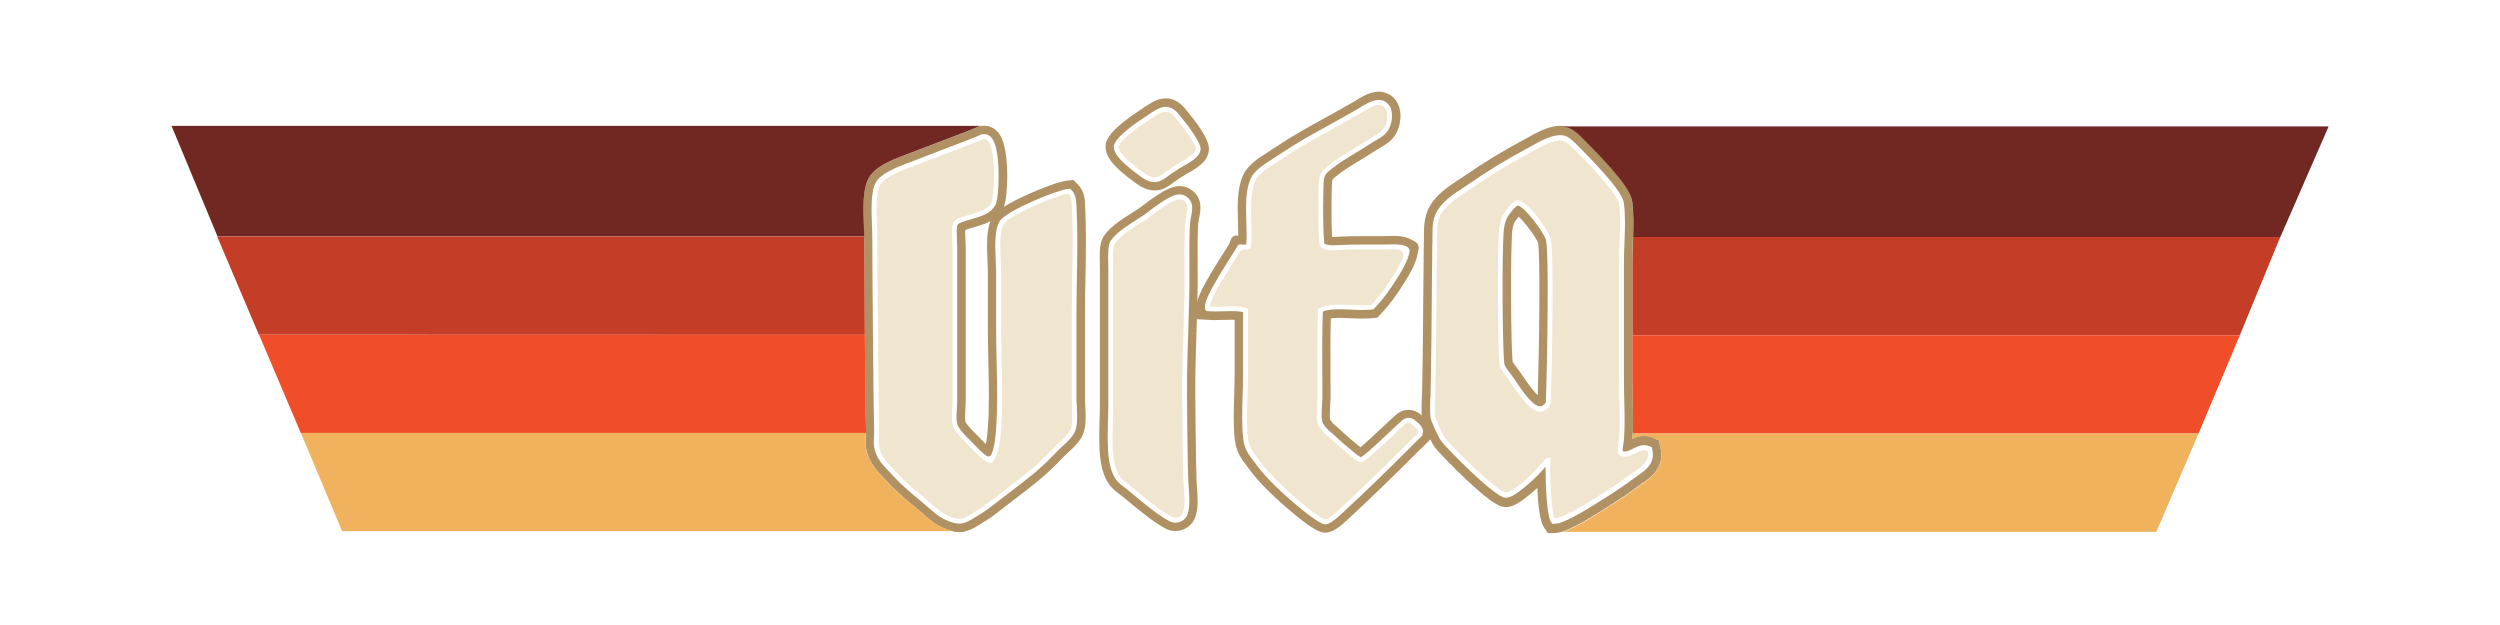
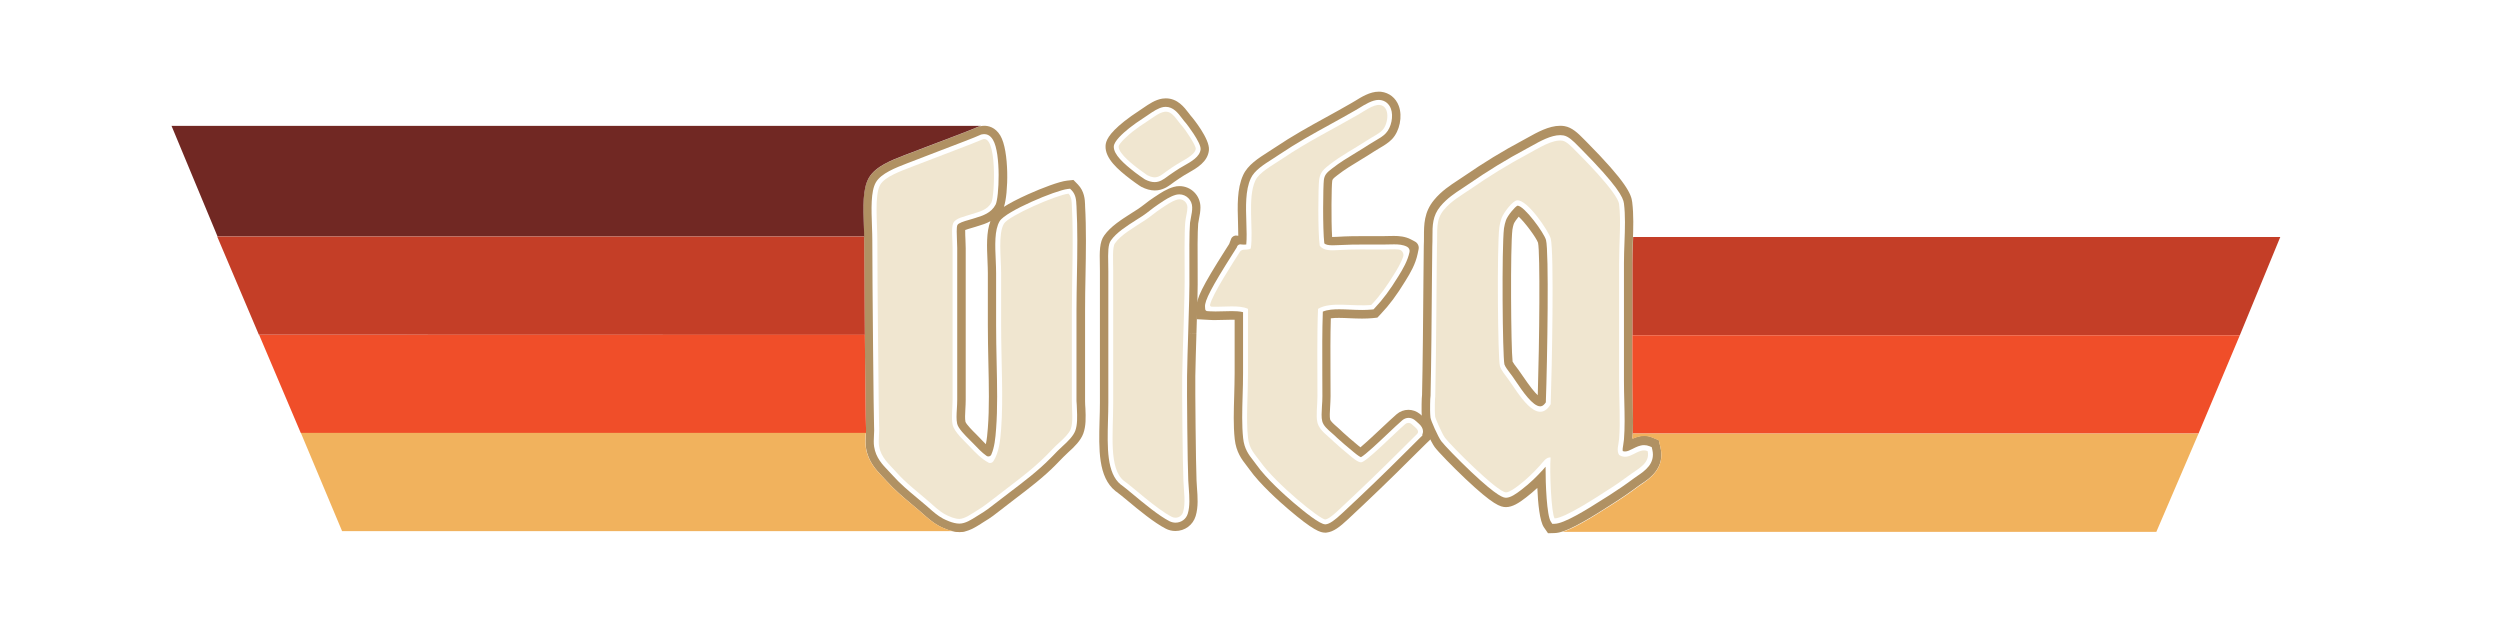
<svg xmlns="http://www.w3.org/2000/svg" version="1.1" id="Layer_1" x="0px" y="0px" viewBox="0 0 288 72" style="enable-background:new 0 0 288 72;" xml:space="preserve">
  <style type="text/css">
	.st0{fill:#712823;}
	.st1{fill:#C43E27;}
	.st2{fill:#F04E29;}
	.st3{fill:#F1B25D;}
	.st4{fill:none;}
	.st5{fill:#F0E6D0;}
	.st6{fill:#B09163;}
	.st7{fill:#B78F5B;}
</style>
  <g>
    <line class="st4" x1="195.38" y1="49.78" x2="195.38" y2="49.79" />
    <g>
      <g>
        <g>
          <g>
            <g>
              <path class="st6" d="M174.82,23.69c-0.29,0.12-1.12,1.11-1.33,1.67c-0.08,0.21-0.19,0.65-0.23,0.94        c-0.27,2.2-0.17,14.71,0.05,15.68c0.08,0.26,0.42,0.71,0.67,1.04c0.08,0.1,0.15,0.2,0.22,0.29c0.14,0.2,0.31,0.44,0.48,0.7        c0.71,1.05,1.9,2.8,2.75,2.8c0.09,0,0.34,0,0.65-0.46c0.18-5.08,0.37-17.39,0.02-18.7C177.89,26.85,175.61,23.71,174.82,23.69        z M177.15,45.53c-0.38-0.34-0.94-1.06-1.69-2.16c-0.17-0.25-0.35-0.51-0.51-0.73c-0.07-0.09-0.15-0.2-0.23-0.31        c-0.12-0.15-0.38-0.49-0.47-0.67c-0.19-1.57-0.27-13.21-0.02-15.21c0.02-0.2,0.12-0.55,0.16-0.67        c0.07-0.18,0.33-0.55,0.56-0.82c0.72,0.65,2.03,2.42,2.23,3C177.44,29.14,177.34,39.35,177.15,45.53z" />
              <path class="st6" d="M191.29,51.55l-0.2-0.85l-0.74-0.31c-0.31-0.13-0.63-0.19-0.95-0.19c-0.51,0-0.96,0.16-1.34,0.33        c0.1-1.35,0.06-2.78,0.03-4.3c-0.02-0.78-0.04-1.58-0.04-2.38V30.32c0-0.77,0.03-1.58,0.05-2.36        c0.06-1.66,0.11-3.23-0.07-4.68c-0.11-0.9-0.62-2.26-5.3-6.98c-0.08-0.08-0.13-0.14-0.17-0.17l-0.09-0.09        c-0.7-0.72-1.39-1.37-2.24-1.51c-0.16-0.03-0.33-0.04-0.5-0.04c-1.3,0-2.66,0.76-3.75,1.37c-0.18,0.1-0.35,0.2-0.51,0.28        c-2.37,1.26-4.54,2.59-6.85,4.18c-0.22,0.15-0.44,0.29-0.66,0.44c-0.9,0.59-1.91,1.25-2.75,2.27        c-1.17,1.41-1.17,2.85-1.17,4.24c0,0.34,0,0.69-0.02,1.07c-0.01,0.22-0.02,1.19-0.04,3.89c-0.03,3.96-0.08,9.92-0.16,13.27        c-0.03,0.24-0.04,0.55-0.05,1.05c-0.01,0.48-0.01,1.16,0.04,1.67c0.07,0.64,1.07,2.75,1.47,3.29        c0.41,0.55,2.03,2.22,3.55,3.66c3.18,3,4.02,3.25,4.66,3.25l0.01,0c0.73-0.01,1.45-0.45,2.3-1.11c0.49-0.38,0.91-0.74,1.3-1.1        c0.07,1.76,0.27,3.83,0.76,4.54l0.47,0.68l0.77-0.02c1.22-0.03,3.33-1.24,6.34-3.17l0.03-0.02c0.16-0.1,0.29-0.19,0.39-0.25        c0.92-0.58,1.97-1.3,2.87-1.98c0.1-0.07,0.22-0.16,0.36-0.25C190.01,55.15,191.84,53.91,191.29,51.55z M188.62,54.83        c-0.15,0.1-0.29,0.2-0.4,0.28c-0.88,0.66-1.9,1.36-2.8,1.93c-0.11,0.07-0.25,0.16-0.43,0.27c-2.42,1.55-4.81,3-5.88,3.03        l-0.28,0.01l-0.17-0.25c-0.47-0.69-0.62-4.32-0.61-6.33c-0.01,0.01-0.02,0.03-0.04,0.04c-0.08,0.09-0.16,0.19-0.24,0.28        c-0.75,0.82-1.46,1.53-2.5,2.33c-0.61,0.47-1.24,0.91-1.76,0.92c0,0,0,0,0,0c-0.27,0-0.88-0.01-4.04-2.99        c-1.56-1.48-3.1-3.08-3.43-3.52c-0.37-0.49-1.22-2.4-1.25-2.73c-0.05-0.47-0.05-1.16-0.04-1.53c0.01-0.5,0.02-0.79,0.05-0.97        c0.08-3.35,0.13-9.37,0.16-13.37c0.02-2.38,0.03-3.63,0.04-3.84c0.02-0.4,0.02-0.77,0.02-1.12c0-1.29,0-2.41,0.92-3.51        c0.75-0.9,1.65-1.5,2.53-2.07c0.23-0.15,0.45-0.3,0.67-0.45c2.28-1.57,4.43-2.89,6.76-4.13c0.16-0.09,0.34-0.19,0.53-0.29        c1-0.56,2.24-1.25,3.31-1.25c0.12,0,0.25,0.01,0.36,0.03c0.57,0.09,1.14,0.64,1.72,1.24l0.09,0.09        c0.04,0.04,0.1,0.1,0.18,0.18c4.26,4.3,4.91,5.64,4.99,6.33c0.17,1.35,0.12,2.88,0.06,4.49c-0.03,0.79-0.06,1.6-0.06,2.4        v13.53c0,0.81,0.02,1.63,0.04,2.41c0.04,1.55,0.07,3.02-0.04,4.37c-0.02,0.21-0.05,0.4-0.08,0.59        c-0.06,0.33-0.09,0.56-0.06,0.73c0.09,0.04,0.17,0.05,0.27,0.05c0.27,0,0.57-0.15,0.88-0.31c0.38-0.19,0.82-0.42,1.31-0.42        c0.21,0,0.42,0.04,0.61,0.12l0.27,0.11l0.07,0.31C190.72,53.41,189.46,54.26,188.62,54.83z" />
            </g>
            <g>
              <path class="st5" d="M189.81,51.97c-1.13-0.47-2.07,1.22-3.29,0.44c-0.33-0.53-0.05-1.19,0-1.83c0.16-2,0-4.32,0-6.73V30.32        c0-2.37,0.24-4.84,0-6.8c-0.17-1.36-4.49-5.63-5-6.14c-0.37-0.38-1.03-1.09-1.51-1.17c-1.16-0.19-2.83,0.9-3.88,1.46        c-2.48,1.32-4.6,2.64-6.71,4.1c-1.08,0.74-2.22,1.36-3.09,2.41c-0.98,1.18-0.71,2.33-0.79,4.24        c-0.03,0.61-0.08,12.17-0.2,17.26c-0.03,0.03-0.09,1.59-0.01,2.34c0.01,0.13,0.77,1.92,1.13,2.41c0.59,0.8,6.04,6.3,7.04,6.29        c0.39-0.01,1.05-0.5,1.45-0.8c0.98-0.76,1.67-1.44,2.43-2.27c0.35-0.38,0.73-1.02,1.25-0.95c-0.13,1.56,0.08,6.47,0.46,7.02        c1.22-0.03,5.09-2.61,6.05-3.22c0.89-0.55,1.88-1.24,2.76-1.9C188.68,54.02,190.13,53.35,189.81,51.97z M178.64,46.56        c-1.57,2.64-3.81-1.4-4.87-2.85c-0.31-0.43-0.84-1.05-0.98-1.54c-0.24-0.81-0.35-13.67-0.07-15.94        c0.04-0.34,0.16-0.83,0.26-1.1c0.24-0.65,1.28-2,1.78-2.05c1.2-0.12,3.66,3.58,3.88,4.39C179.05,29,178.78,42.59,178.64,46.56        z" />
            </g>
            <path class="st6" d="M164.85,50.07c0.02-0.12,0.03-0.25,0.03-0.38c-0.01-0.42-0.17-1.04-0.87-1.62l-0.05-0.05       c-0.1-0.09-0.25-0.23-0.42-0.36c-0.37-0.29-0.83-0.45-1.29-0.45c-0.5,0-0.98,0.18-1.36,0.51c-0.46,0.4-1.07,0.97-1.73,1.59       c-0.53,0.5-1.75,1.65-2.44,2.22c-0.06-0.04-0.12-0.1-0.19-0.15l-0.07-0.06c-0.52-0.43-1.58-1.33-1.74-1.5       c-0.23-0.23-0.47-0.44-0.68-0.63c-0.35-0.3-0.75-0.65-0.81-0.88c-0.07-0.27-0.03-0.89,0-1.44c0.02-0.39,0.05-0.8,0.05-1.22       c0-0.81,0-1.64-0.01-2.48v-0.02c-0.01-2.22-0.02-4.52,0.04-6.48c0.33-0.05,0.68-0.05,0.96-0.05c0.39,0,0.79,0.02,1.23,0.04       c0.46,0.02,0.93,0.04,1.41,0.04c0.45,0,0.84-0.02,1.2-0.05l0.56-0.06l0.39-0.41c0.99-1.04,1.84-2.18,2.83-3.8       c0.61-0.98,1.17-1.95,1.42-3.13l0.11-0.53c0.08-0.35-0.09-0.72-0.41-0.89l-0.47-0.25c-0.66-0.35-1.4-0.4-1.96-0.4       c-0.21,0-0.41,0.01-0.62,0.01c-0.17,0.01-0.35,0.01-0.52,0.01c-0.37,0-0.73,0-1.1,0l-0.09,0c-0.36,0-0.71,0-1.06,0       c-0.94,0-2.05,0.01-3.13,0.08c-0.2,0.01-0.39,0.02-0.56,0.02c-0.01,0-0.03,0-0.04,0c-0.12-1.98-0.07-5.89,0.01-6.43       c0.03-0.2,0.03-0.25,0.59-0.68c0.84-0.66,1.74-1.2,2.68-1.77c0.52-0.32,1.06-0.64,1.6-1c0.16-0.11,0.36-0.22,0.54-0.33       c0.53-0.31,1.07-0.63,1.48-1.06c0.89-0.94,1.23-2.62,0.78-3.83c-0.34-0.92-1.1-1.52-2.05-1.63c-0.09-0.01-0.17-0.01-0.26-0.01       c-1.02,0-1.99,0.61-2.78,1.1l-0.02,0.01c-0.12,0.07-0.23,0.14-0.32,0.19c-0.98,0.57-1.95,1.1-2.89,1.62       c-2.02,1.11-3.93,2.16-5.98,3.54c-0.22,0.15-0.46,0.3-0.71,0.46c-1.17,0.75-2.39,1.52-2.92,2.69c-0.72,1.57-0.65,3.56-0.59,5.5       c0.02,0.52,0.03,1.03,0.03,1.49l-0.18-0.02c-0.28-0.04-0.55,0.12-0.65,0.39l-0.22,0.58c-0.09,0.14-0.3,0.48-0.44,0.69       c-2.65,4.17-3.39,5.66-3.31,6.66l-0.01,1.31l1.42,0.08c0.23,0.02,0.48,0.02,0.76,0.02c0.33,0,0.67-0.01,0.99-0.02       c0.3-0.01,0.61-0.02,0.9-0.02c0.1,0,0.21,0,0.32,0V43c0,0.85-0.03,1.72-0.05,2.57c-0.05,1.77-0.11,3.43,0.06,5.01       c0.16,1.5,0.82,2.36,1.36,3.05c0.11,0.14,0.23,0.29,0.33,0.44c1.21,1.71,3.5,3.75,4.43,4.54c2.95,2.53,3.76,2.75,4.29,2.75       h0.01l0.1,0l0.08-0.01c0.78-0.09,1.5-0.64,2.48-1.56c2.69-2.51,4.84-4.58,7.2-6.94c0.45-0.45,1.64-1.63,1.76-1.74l0.72-0.69       L164.85,50.07z M163.86,50.17l-0.26,0.25c-0.12,0.12-1.36,1.34-1.76,1.75c-2.35,2.35-4.5,4.42-7.18,6.92       c-0.95,0.89-1.49,1.26-1.93,1.31l-0.03,0l-0.04,0c-0.6,0-2.32-1.37-3.66-2.51c-0.9-0.77-3.12-2.74-4.27-4.37       c-0.12-0.17-0.24-0.32-0.36-0.48c-0.51-0.65-1.03-1.33-1.16-2.56c-0.16-1.52-0.11-3.15-0.06-4.89c0.03-0.85,0.05-1.73,0.05-2.6       v-7.03c-0.4-0.1-0.89-0.12-1.29-0.12c-0.3,0-0.62,0.01-0.93,0.02c-0.32,0.01-0.64,0.02-0.96,0.02c-0.26,0-0.49-0.01-0.69-0.02       l-0.26-0.02c-0.12-0.01-0.22-0.1-0.23-0.23l-0.02-0.26c-0.06-0.71,0.77-2.29,3.16-6.06c0.22-0.34,0.44-0.7,0.5-0.79l0.03-0.09       c0.07-0.18,0.25-0.28,0.43-0.26l0.12,0.02c0.03,0,0.12,0.01,0.24,0.01c0.11,0,0.2-0.01,0.27-0.01       c0.07-0.73,0.04-1.62,0.01-2.56c-0.06-1.82-0.12-3.7,0.51-5.06c0.41-0.91,1.5-1.6,2.56-2.27c0.26-0.16,0.5-0.32,0.73-0.48       c2.01-1.35,3.9-2.39,5.9-3.49c0.94-0.52,1.91-1.05,2.91-1.63c0.11-0.06,0.23-0.14,0.37-0.22c0.68-0.42,1.53-0.95,2.26-0.95       c0.05,0,0.11,0,0.16,0.01c0.58,0.06,1.04,0.43,1.25,1c0.32,0.86,0.05,2.16-0.58,2.83c-0.31,0.34-0.78,0.61-1.26,0.89       c-0.2,0.12-0.4,0.24-0.58,0.35c-0.52,0.34-1.06,0.67-1.57,0.98c-0.97,0.59-1.89,1.14-2.78,1.84c-0.57,0.44-0.87,0.7-0.95,1.32       c-0.09,0.69-0.15,5.6,0.05,7.31c0.16,0.15,0.47,0.22,0.95,0.22c0.2,0,0.4-0.01,0.62-0.02c1.06-0.06,2.15-0.07,3.07-0.07       c0.37,0,0.74,0,1.12,0c0.38,0,0.76,0,1.14,0c0.18,0,0.37-0.01,0.56-0.01c0.19-0.01,0.39-0.01,0.58-0.01       c0.48,0,1.03,0.03,1.5,0.28l0,0c0.22,0.12,0.33,0.36,0.28,0.6l0,0c-0.22,1.02-0.74,1.92-1.3,2.82       c-0.96,1.56-1.77,2.65-2.71,3.64l-0.14,0.15l-0.2,0.02c-0.33,0.03-0.69,0.05-1.1,0.05c-0.46,0-0.92-0.02-1.37-0.04       c-0.44-0.02-0.86-0.04-1.27-0.04c-0.6,0-1.34,0.03-1.9,0.27c-0.08,2.12-0.07,4.72-0.06,7.24c0,0.84,0.01,1.67,0.01,2.49       c0,0.39-0.02,0.78-0.05,1.16c-0.04,0.68-0.08,1.32,0.03,1.73c0.13,0.52,0.61,0.94,1.11,1.37c0.21,0.18,0.42,0.37,0.62,0.57       c0.22,0.22,1.36,1.19,1.83,1.57l0.07,0.06c0.48,0.4,0.72,0.54,0.83,0.58c0.49-0.25,2.1-1.77,3.07-2.69       c0.64-0.61,1.25-1.18,1.7-1.57c0.2-0.17,0.46-0.27,0.72-0.27c0.25,0,0.49,0.09,0.69,0.24c0.15,0.11,0.28,0.24,0.37,0.32       c0.03,0.03,0.06,0.05,0.07,0.06c0.34,0.29,0.52,0.6,0.53,0.91c0,0.14-0.02,0.27-0.08,0.39L163.86,50.17z" />
            <g>
              <path class="st5" d="M163.03,49.22c-0.06-0.05-0.25-0.23-0.43-0.38c-0.21-0.17-0.51-0.16-0.71,0.01        c-1.39,1.21-4.51,4.39-5.09,4.41c-0.37,0.01-1.02-0.55-1.29-0.78c-0.42-0.34-1.62-1.36-1.87-1.61        c-0.67-0.69-1.63-1.25-1.87-2.19c-0.19-0.76,0-1.94,0-3.03c0-3.4-0.06-7.19,0.07-10.07c1.45-0.88,4.02-0.24,6.13-0.45        c1.03-1.08,1.83-2.23,2.64-3.55c0.38-0.61,0.77-1.27,1.03-1.98c0.14-0.4-0.12-0.82-0.54-0.86c-0.51-0.05-1.09,0-1.65,0        c-1.82,0-3.62-0.04-5.29,0.07c-0.78,0.05-1.72,0.09-2.13-0.52c-0.22-1.57-0.18-6.78-0.06-7.62c0.12-0.85,0.59-1.23,1.16-1.68        c1.41-1.1,2.92-1.88,4.39-2.84c0.61-0.4,1.36-0.75,1.74-1.16c0.7-0.74,0.91-2.77-0.32-2.9c-0.72-0.08-1.86,0.76-2.45,1.1        c-3.07,1.77-5.83,3.11-8.78,5.1c-1.15,0.78-2.66,1.56-3.1,2.52c-0.93,2.03-0.19,5.64-0.52,7.81        c-0.14,0.11-0.49,0.14-0.77,0.14c-0.2,0-0.39,0.1-0.5,0.27c-0.68,1.09-3.15,4.85-3.42,6.07c-0.03,0.12,0.06,0.23,0.18,0.23        c1.42,0.06,3.18-0.23,4.19,0.25V43c0,2.58-0.24,5.19,0,7.42c0.14,1.34,0.8,1.9,1.42,2.77c1.8,2.54,6.94,6.71,7.49,6.65        c0.41-0.04,1.2-0.77,1.61-1.16c2.55-2.38,4.73-4.48,7.17-6.91c0.38-0.38,1.64-1.63,1.77-1.76        C163.2,50.01,163.65,49.75,163.03,49.22z" />
            </g>
            <path class="st6" d="M135.87,21.44c-0.21,0-0.43,0.03-0.64,0.09c-0.81,0.22-1.53,0.7-2.11,1.09l-0.02,0.01       c-0.07,0.05-0.14,0.1-0.21,0.14c-0.36,0.23-0.68,0.48-1,0.73c-0.28,0.21-0.54,0.41-0.78,0.57c-0.23,0.15-0.46,0.3-0.69,0.44       c-1.27,0.81-2.47,1.57-3.21,2.61c-0.56,0.76-0.54,1.9-0.51,3.35c0.01,0.27,0.01,0.53,0.01,0.78V46.4       c0,0.67-0.02,1.36-0.04,2.02c-0.09,3.36-0.17,6.53,1.83,8.15l0.05,0.04l0.05,0.03c0.25,0.17,0.76,0.6,1.31,1.05       c1.28,1.07,3.04,2.52,4.38,3.21c0.34,0.18,0.73,0.27,1.12,0.27c1.09,0,2.02-0.69,2.33-1.72c0.32-1.06,0.23-2.19,0.15-3.28       c-0.02-0.28-0.04-0.58-0.05-0.85c-0.08-1.84-0.16-10.43-0.14-11.98c0.03-1.59,0.08-3.28,0.13-4.92l-0.97-0.03l0.97,0.02       c0.09-2.64,0.17-5.14,0.14-7.32c-0.02-1.68-0.02-4.49,0.06-5.32c0.02-0.17,0.06-0.37,0.1-0.59c0.08-0.38,0.16-0.81,0.16-1.29       C138.3,22.53,137.21,21.44,135.87,21.44z M137.21,24.98c-0.05,0.24-0.09,0.46-0.12,0.69c-0.09,0.94-0.08,3.96-0.07,5.43       c0.03,2.17-0.06,4.65-0.14,7.28c-0.05,1.65-0.11,3.35-0.13,4.95c-0.03,1.55,0.05,10.19,0.14,12.04       c0.01,0.29,0.03,0.59,0.06,0.88c0.07,1,0.15,2.04-0.12,2.93c-0.19,0.62-0.75,1.03-1.41,1.03c-0.23,0-0.47-0.06-0.68-0.16       c-1.24-0.63-2.95-2.05-4.2-3.09c-0.59-0.49-1.1-0.91-1.38-1.11l-0.02-0.01l-0.02-0.01c-1.63-1.32-1.56-4.26-1.48-7.37       c0.02-0.67,0.04-1.37,0.04-2.05V31.24c0-0.25-0.01-0.52-0.01-0.8c-0.03-1.4-0.03-2.29,0.32-2.76c0.63-0.89,1.76-1.61,2.95-2.37       c0.23-0.14,0.46-0.29,0.69-0.44c0.27-0.18,0.55-0.39,0.84-0.62c0.3-0.23,0.61-0.47,0.94-0.69c0.08-0.05,0.16-0.1,0.24-0.16       c0.52-0.35,1.16-0.78,1.82-0.96c0.13-0.03,0.26-0.05,0.39-0.05c0.81,0,1.47,0.67,1.48,1.48       C137.35,24.27,137.28,24.63,137.21,24.98z" />
            <g>
              <path class="st5" d="M129.47,55.39c-1.75-1.42-1.23-5.35-1.23-8.99c0-4.82,0-9.86,0-15.16c0-1.2-0.12-2.8,0.21-3.22        c0.68-0.97,2.06-1.74,3.5-2.68c0.58-0.38,1.17-0.9,1.78-1.3c0.53-0.35,1.23-0.86,1.9-1.05c0.59-0.16,1.16,0.29,1.16,0.9        c0,0.55-0.2,1.13-0.25,1.72c-0.11,1.14-0.08,4.89-0.07,5.49c0.04,3.56-0.21,8.15-0.28,12.21c-0.03,1.53,0.05,10.15,0.14,12.07        c0.05,1.25,0.27,2.59-0.04,3.62c-0.16,0.55-0.79,0.8-1.3,0.54C133.23,58.65,130.4,56.02,129.47,55.39z" />
            </g>
            <path class="st6" d="M137.36,13.55c-0.13-0.14-0.26-0.31-0.41-0.51c-0.52-0.68-1.29-1.71-2.65-1.71c-0.13,0-0.27,0.01-0.4,0.03       c-0.82,0.13-1.56,0.64-2.16,1.05c-0.12,0.08-0.23,0.16-0.34,0.23c-0.75,0.49-1.46,0.99-1.89,1.34       c-1.86,1.48-2.13,2.29-2.15,2.83c-0.06,1.45,1.43,2.73,2.84,3.81l0.12,0.09c0.01,0.01,0.91,0.68,1.16,0.81       c0.55,0.28,1.05,0.42,1.55,0.42c0.92,0,1.55-0.47,2.02-0.82c0.07-0.06,0.15-0.11,0.23-0.17c0.42-0.3,0.77-0.52,1.13-0.75       c0.11-0.07,0.27-0.16,0.45-0.26c1.02-0.58,2.29-1.3,2.41-2.66C139.38,15.99,137.38,13.58,137.36,13.55z M138.31,17.2       c-0.08,0.85-1.06,1.41-1.93,1.9c-0.19,0.11-0.36,0.21-0.5,0.29c-0.37,0.24-0.73,0.47-1.17,0.78c-0.09,0.07-0.18,0.13-0.26,0.19       c-0.41,0.3-0.84,0.62-1.44,0.62c-0.34,0-0.7-0.1-1.11-0.31c-0.14-0.07-0.93-0.65-1.01-0.71l-0.12-0.09       c-1.3-1.01-2.5-2.07-2.46-3c0.03-0.6,0.99-1.48,1.79-2.12c0.41-0.33,1.09-0.81,1.82-1.28c0.12-0.08,0.24-0.16,0.37-0.25       c0.54-0.37,1.15-0.79,1.75-0.89c0.08-0.01,0.17-0.02,0.25-0.02c0.87,0,1.41,0.7,1.88,1.32c0.16,0.21,0.31,0.41,0.47,0.58       C136.66,14.23,138.37,16.41,138.31,17.2z" />
            <g>
              <path class="st5" d="M128.87,16.89c0.02-0.41,1.29-1.48,1.58-1.71c0.42-0.34,1.12-0.83,1.78-1.25        c0.59-0.38,1.3-0.96,1.91-1.05c0.93-0.15,1.41,0.97,2.1,1.71c0.22,0.23,1.55,2.14,1.51,2.56c-0.07,0.72-1.5,1.34-2.17,1.78        c-0.38,0.24-0.74,0.47-1.18,0.79c-0.76,0.54-1.15,1.02-2.24,0.46c-0.06-0.03-0.75-0.53-0.92-0.66        C130.72,19.12,128.84,17.72,128.87,16.89z" />
            </g>
          </g>
          <path class="st6" d="M125,46.22v-10.4c0-1.33,0.02-2.7,0.05-4.03c0.05-2.68,0.1-5.45-0.05-8.1l0-0.11      c-0.02-0.58-0.07-1.54-0.82-2.32l-0.52-0.53l-0.74,0.08c-0.91,0.1-2.9,0.86-4.46,1.56c-1.32,0.59-2.21,1.08-2.81,1.46      c0.52-1.47,0.63-6.45-0.41-8.21c-0.59-0.99-1.41-1.13-1.85-1.13c-0.32,0-0.64,0.08-0.95,0.23c-0.35,0.17-2.66,1.05-4.53,1.76      l-0.04,0.01c-1.17,0.45-2.38,0.91-3.4,1.3l-0.29,0.11c-1.48,0.57-3.33,1.28-4.1,2.62c-0.74,1.27-0.66,3.37-0.57,5.61      c0.02,0.58,0.04,1.12,0.04,1.59c0,4.12,0.16,20.96,0.2,21.44c0.02,0.25,0,0.59-0.01,0.92c-0.03,0.49-0.05,1.04,0.03,1.55      c0.25,1.55,1.17,2.52,1.91,3.3c0.14,0.15,0.29,0.31,0.43,0.46c0.92,1.03,1.93,1.87,2.9,2.69c0.31,0.26,0.62,0.52,0.93,0.78      c0.12,0.1,0.23,0.2,0.35,0.31c0.58,0.51,1.18,1.05,1.9,1.43c0.3,0.16,1.37,0.7,2.34,0.7h0l0.05,0c0.94-0.02,1.77-0.55,2.44-0.97      l0.01-0.01c0.12-0.07,0.23-0.14,0.33-0.21c0.75-0.44,1.36-0.91,1.87-1.32c0.53-0.41,1.08-0.83,1.62-1.25      c1.67-1.27,3.4-2.58,4.84-4.06c0.09-0.09,0.18-0.18,0.28-0.29c0.34-0.35,0.72-0.74,1.09-1.08c0.72-0.64,1.43-1.35,1.73-2.15      c0.33-0.88,0.29-1.9,0.25-2.89C125.02,46.79,125,46.49,125,46.22z M124.06,47.12c0.04,0.89,0.07,1.81-0.19,2.51      c-0.23,0.61-0.87,1.24-1.46,1.77c-0.4,0.36-0.8,0.77-1.14,1.13c-0.1,0.1-0.19,0.19-0.28,0.28c-1.39,1.42-3.09,2.71-4.74,3.96      c-0.54,0.41-1.09,0.83-1.63,1.25c-0.49,0.39-1.08,0.84-1.77,1.25c-0.12,0.07-0.24,0.15-0.37,0.23c-0.6,0.38-1.27,0.81-1.94,0.82      l-0.03,0c-0.77,0-1.7-0.49-1.88-0.58c-0.62-0.33-1.18-0.83-1.72-1.31c-0.12-0.11-0.24-0.21-0.36-0.31      c-0.31-0.27-0.63-0.53-0.94-0.79c-0.95-0.79-1.93-1.61-2.8-2.59c-0.14-0.16-0.3-0.32-0.45-0.48c-0.72-0.75-1.46-1.53-1.66-2.79      c-0.07-0.41-0.04-0.88-0.02-1.34c0.02-0.36,0.04-0.74,0.01-1.05c-0.04-0.39-0.2-16.9-0.2-21.36c0-0.49-0.02-1.05-0.04-1.64      c-0.07-1.99-0.15-4.04,0.45-5.07c0.6-1.04,2.27-1.68,3.61-2.2l0.29-0.11c1.03-0.4,2.25-0.86,3.43-1.32      c2.08-0.79,4.23-1.61,4.61-1.8c0.17-0.09,0.35-0.13,0.53-0.13c0.29,0,0.7,0.11,1.02,0.66c0.94,1.58,0.7,6.72,0.3,7.47      c-0.52,0.97-1.45,1.25-2.27,1.51c-0.12,0.04-0.23,0.07-0.35,0.11c-0.16,0.05-0.33,0.1-0.51,0.15c-0.49,0.14-1.16,0.34-1.27,0.58      c-0.12,0.26-0.07,1.13-0.05,1.71c0.02,0.32,0.03,0.65,0.03,0.94v17.46c0,0.35-0.02,0.71-0.04,1.06      c-0.04,0.64-0.07,1.24,0.03,1.7c0.11,0.54,0.91,1.34,1.44,1.87c0.15,0.14,0.28,0.28,0.39,0.39c0.51,0.54,1,1.06,1.55,1.45      c0.19,0.14,0.47,0.07,0.56-0.15c0.36-0.82,0.47-1.84,0.55-2.97c0.18-2.33,0.12-4.94,0.06-7.7c-0.03-1.39-0.06-2.84-0.06-4.27      v-5.97c0-0.42-0.02-0.91-0.04-1.42c-0.08-1.74-0.16-3.54,0.45-4.55c0.69-1.15,6.47-3.56,7.84-3.71l0.27-0.03l0.19,0.19      c0.49,0.51,0.52,1.19,0.54,1.68l0.01,0.11c0.14,2.63,0.1,5.38,0.05,8.04c-0.02,1.33-0.05,2.7-0.05,4.04v10.4      C124.04,46.51,124.05,46.82,124.06,47.12z M113.76,30.08c0.02,0.5,0.04,0.97,0.04,1.37v5.97c0,1.44,0.03,2.89,0.06,4.29      c0.06,2.73,0.12,5.31-0.06,7.6c-0.05,0.66-0.11,1.3-0.23,1.86c-0.25-0.24-0.5-0.51-0.76-0.78c-0.12-0.12-0.26-0.26-0.41-0.42      c-0.3-0.29-1.08-1.08-1.18-1.38c-0.07-0.34-0.04-0.9-0.01-1.45c0.02-0.36,0.04-0.73,0.04-1.11V28.59c0-0.31-0.02-0.65-0.03-0.98      c-0.01-0.24-0.04-0.77-0.03-1.11c0.2-0.08,0.48-0.16,0.65-0.21c0.17-0.05,0.36-0.1,0.54-0.16c0.1-0.03,0.21-0.07,0.31-0.1      l0.01,0c0.42-0.13,0.92-0.28,1.4-0.55C113.61,26.72,113.69,28.43,113.76,30.08z" />
          <g>
            <path class="st5" d="M114.21,23.33c-0.48,0.89-1.42,1.06-2.3,1.35c-0.8,0.27-1.84,0.44-2.1,1.03       c-0.24,0.53-0.07,1.93-0.07,2.87c0,5.86,0,11.58,0,17.46c0,1-0.17,2.07,0,2.87c0.18,0.87,1.4,1.92,1.97,2.53       c0.68,0.72,1.34,1.41,2.16,1.85c0.2,0.11,0.45,0.03,0.57-0.16c0.65-1.02,0.79-2.36,0.89-3.7c0.27-3.57,0-7.81,0-12.01       c0-1.84,0-3.87,0-5.97c0-1.77-0.37-4.53,0.33-5.69c0.54-0.9,6.01-3.29,7.43-3.45c0.38,0.39,0.37,0.97,0.39,1.44       c0.21,3.91,0,8.03,0,12.06c0,3.32,0,6.89,0,10.4c0,1.13,0.17,2.41-0.13,3.22c-0.19,0.5-0.79,1.08-1.31,1.55       c-0.53,0.47-1.03,1.01-1.45,1.44c-1.82,1.85-4.14,3.47-6.31,5.17c-0.48,0.37-1.04,0.81-1.71,1.21       c-0.61,0.37-1.4,0.96-2.04,0.98c-0.5,0.01-1.21-0.28-1.64-0.52c-0.69-0.37-1.33-0.99-1.97-1.55c-1.23-1.07-2.56-2.06-3.68-3.33       c-0.81-0.91-1.76-1.66-1.97-2.99c-0.11-0.65,0.06-1.6,0-2.36c-0.03-0.34-0.2-16.67-0.2-21.31c0-2.04-0.35-5.25,0.33-6.43       c0.54-0.94,2.35-1.57,3.62-2.07c2.92-1.13,7.46-2.83,8.09-3.13C114.9,15.21,114.6,22.61,114.21,23.33z" />
          </g>
        </g>
      </g>
    </g>
-     <path class="st0" d="M188.14,27.3c0.04-1.39,0.06-2.72-0.09-3.95c-0.11-0.9-0.62-2.26-5.3-6.98c-0.08-0.08-0.14-0.14-0.17-0.17   l-0.09-0.09c-0.7-0.72-1.39-1.37-2.24-1.51c-0.16-0.02-0.33-0.04-0.5-0.04h88.51L262.7,27.3l-22.75,0L188.14,27.3L188.14,27.3z" />
    <path class="st1" d="M188.14,27.3h51.81l22.74,0l-4.66,11.32h-69.97v-8.25c0-0.77,0.03-1.58,0.06-2.35   C188.12,27.77,188.13,27.54,188.14,27.3L188.14,27.3z" />
    <path class="st2" d="M258.03,38.62l-4.76,11.32h-65.17c0.05-1.17,0.02-2.4-0.01-3.68c-0.02-0.77-0.04-1.57-0.04-2.37v-5.27H258.03z   " />
    <path class="st3" d="M253.27,49.95l-4.86,11.32h-68.41c1.27-0.39,3.09-1.47,5.48-3l0.03-0.02c0.16-0.1,0.29-0.19,0.39-0.25   c0.93-0.58,1.97-1.3,2.87-1.98c0.1-0.07,0.23-0.16,0.36-0.25c0.88-0.6,2.71-1.84,2.16-4.19l-0.2-0.85l-0.74-0.31   c-0.31-0.13-0.63-0.19-0.95-0.19c-0.51,0-0.96,0.16-1.34,0.33c0.01-0.2,0.03-0.4,0.03-0.61H253.27z" />
    <path class="st7" d="M111.19,61.19c-0.2,0.05-0.41,0.08-0.61,0.08l-0.05,0h0c-0.24,0-0.49-0.03-0.73-0.09H111.19z" />
    <line class="st4" x1="99.75" y1="49.87" x2="99.75" y2="49.87" />
    <path class="st0" d="M113,14.51c-0.19,0.04-0.37,0.1-0.55,0.19c-0.35,0.17-2.66,1.05-4.53,1.76l-0.04,0.01   c-1.17,0.45-2.38,0.91-3.4,1.3l-0.29,0.11c-1.48,0.57-3.33,1.28-4.1,2.61c-0.73,1.28-0.66,3.37-0.57,5.61   c0.01,0.4,0.03,0.79,0.04,1.14l-74.5,0l-5.3-12.74H113z" />
    <path class="st1" d="M99.63,38.54c-0.04-4.42-0.08-11.14-0.08-11.29l-74.53,0l4.8,11.31l69.8,0.02V38.54z" />
    <path class="st2" d="M99.63,38.58c0.05,5.24,0.1,10.31,0.13,10.57c0.02,0.2,0.01,0.45,0,0.72l0,0.01l-65.11,0l-4.8-11.31l69.8-0.02   V38.58z" />
    <path class="st3" d="M99.75,49.87l-65.09,0l4.75,11.32h70.37c-0.72-0.16-1.38-0.49-1.61-0.61c-0.72-0.39-1.32-0.92-1.9-1.43   c-0.11-0.1-0.23-0.21-0.35-0.31c-0.31-0.26-0.62-0.53-0.93-0.78c-0.97-0.81-1.98-1.65-2.9-2.69c-0.13-0.15-0.28-0.31-0.43-0.46   c-0.74-0.78-1.66-1.75-1.91-3.3c-0.08-0.51-0.05-1.06-0.03-1.55C99.74,50,99.75,49.94,99.75,49.87L99.75,49.87z" />
  </g>
</svg>